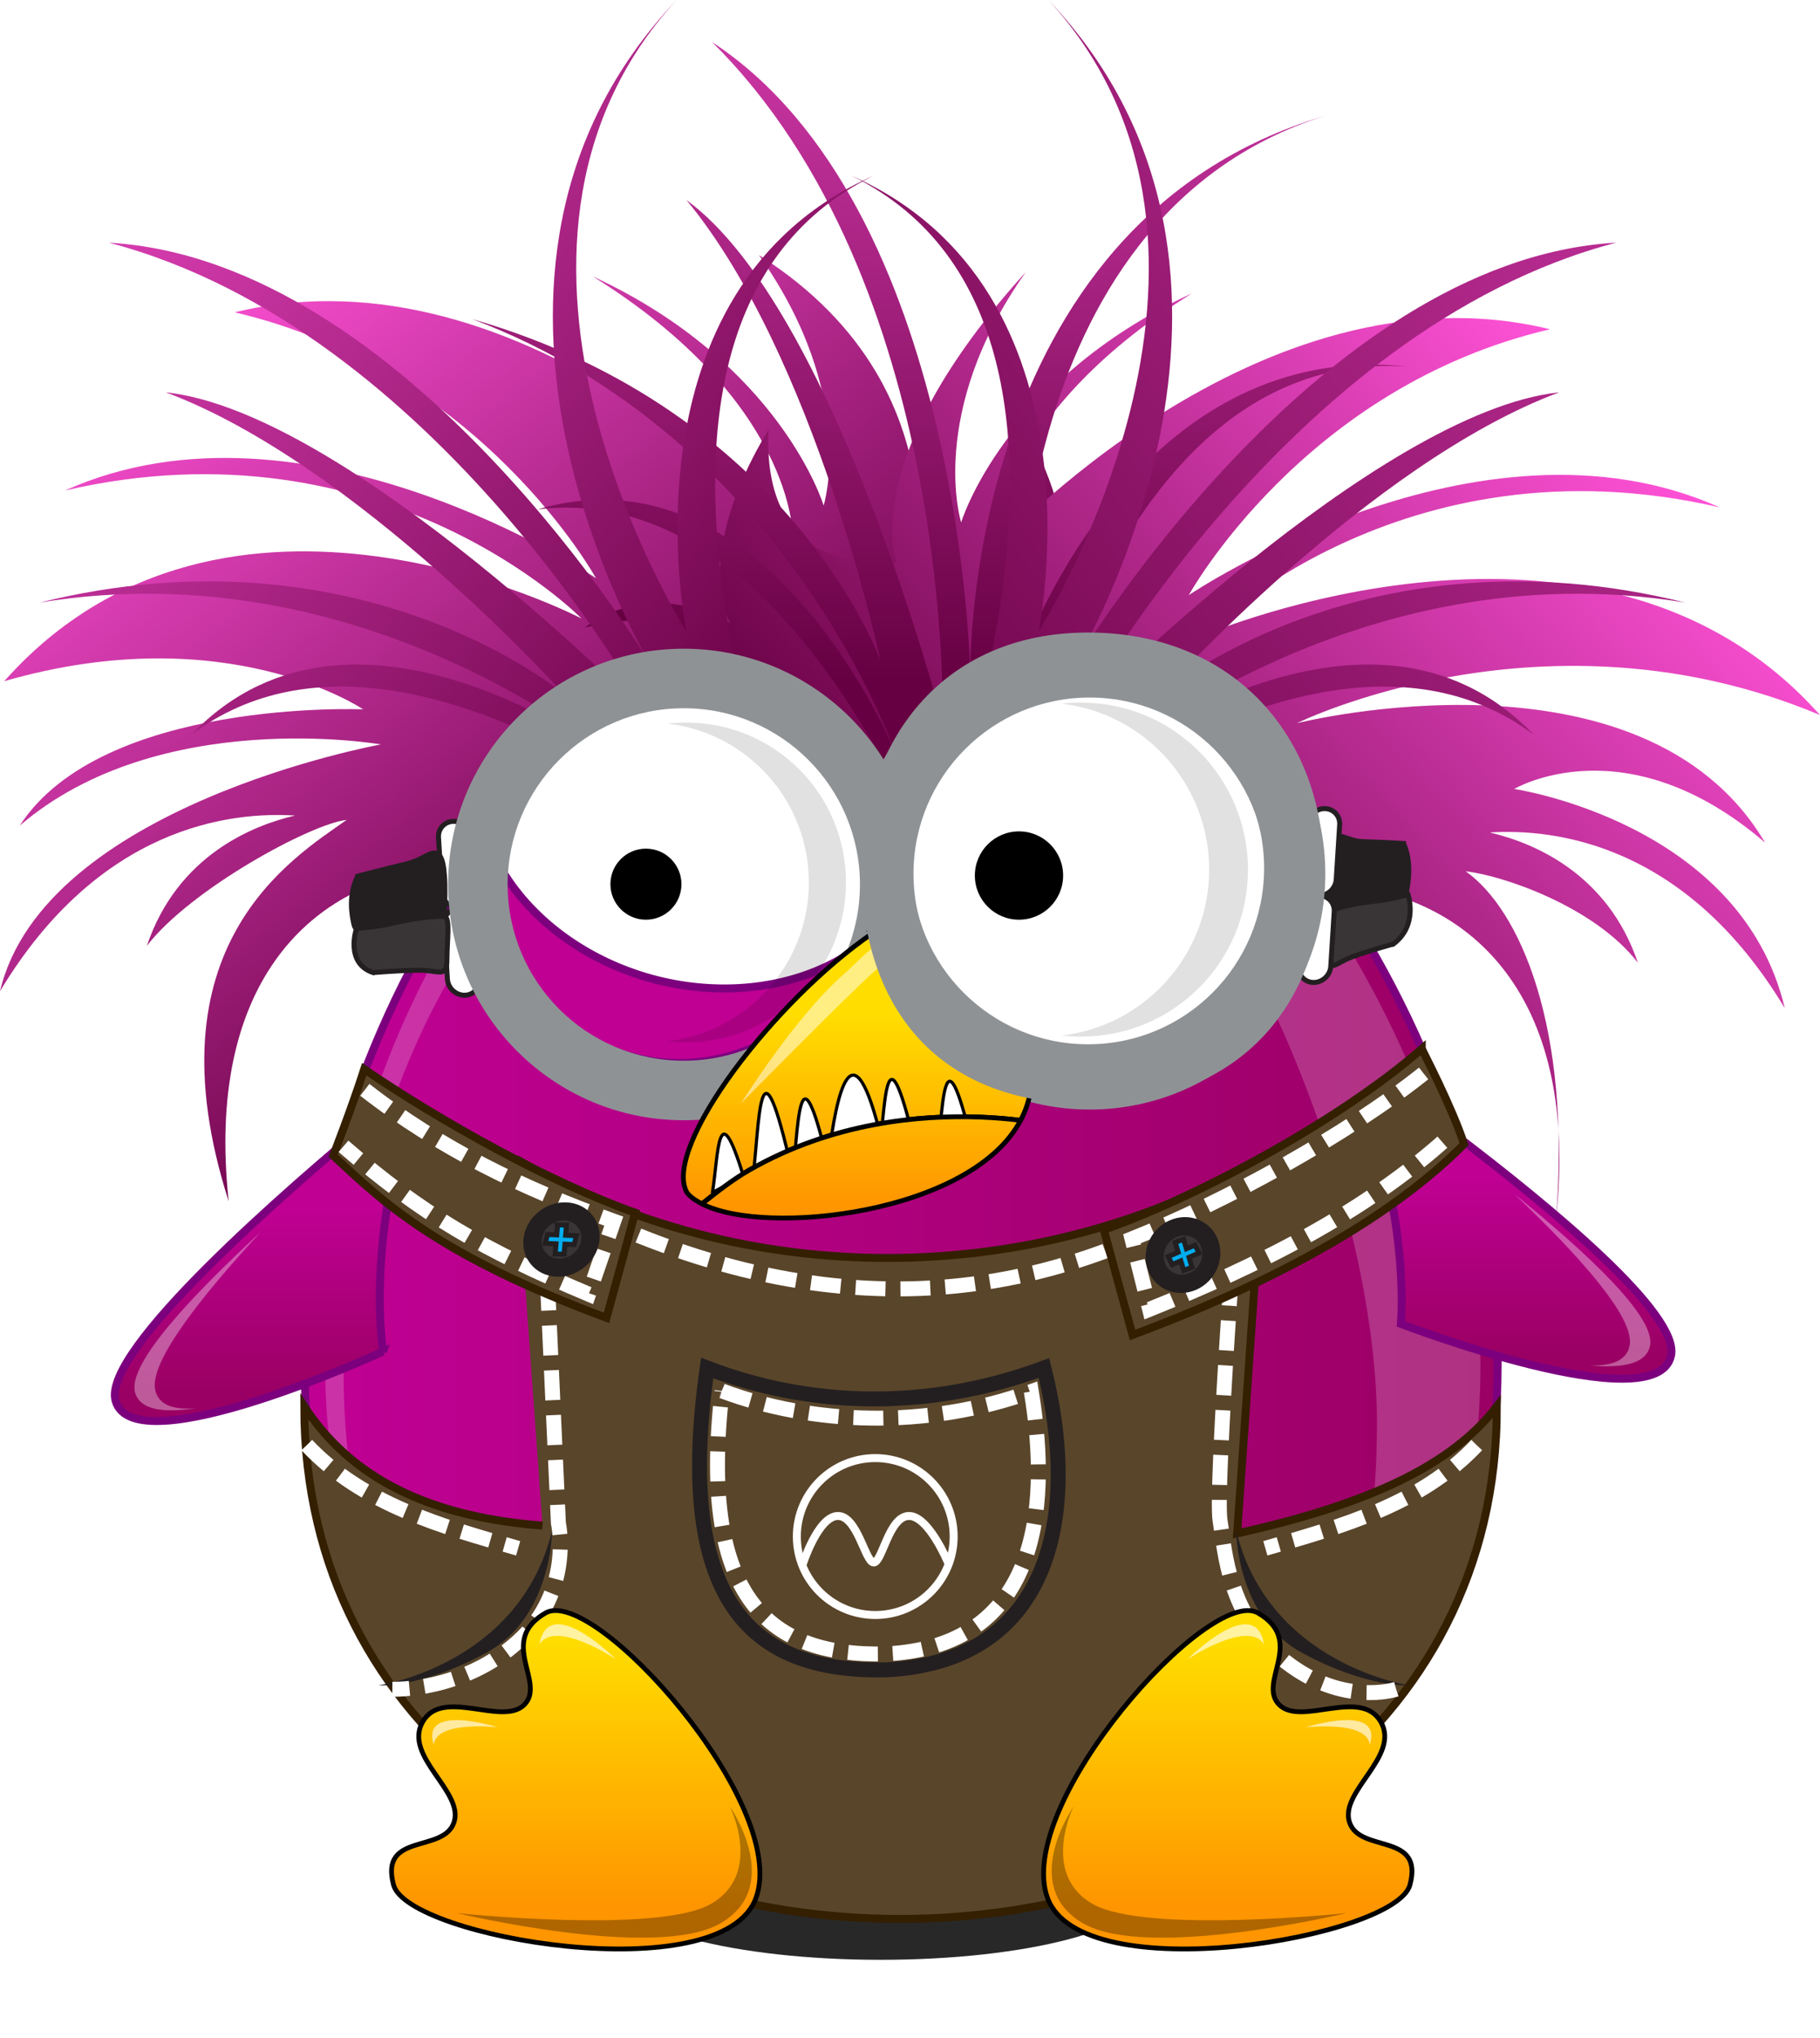
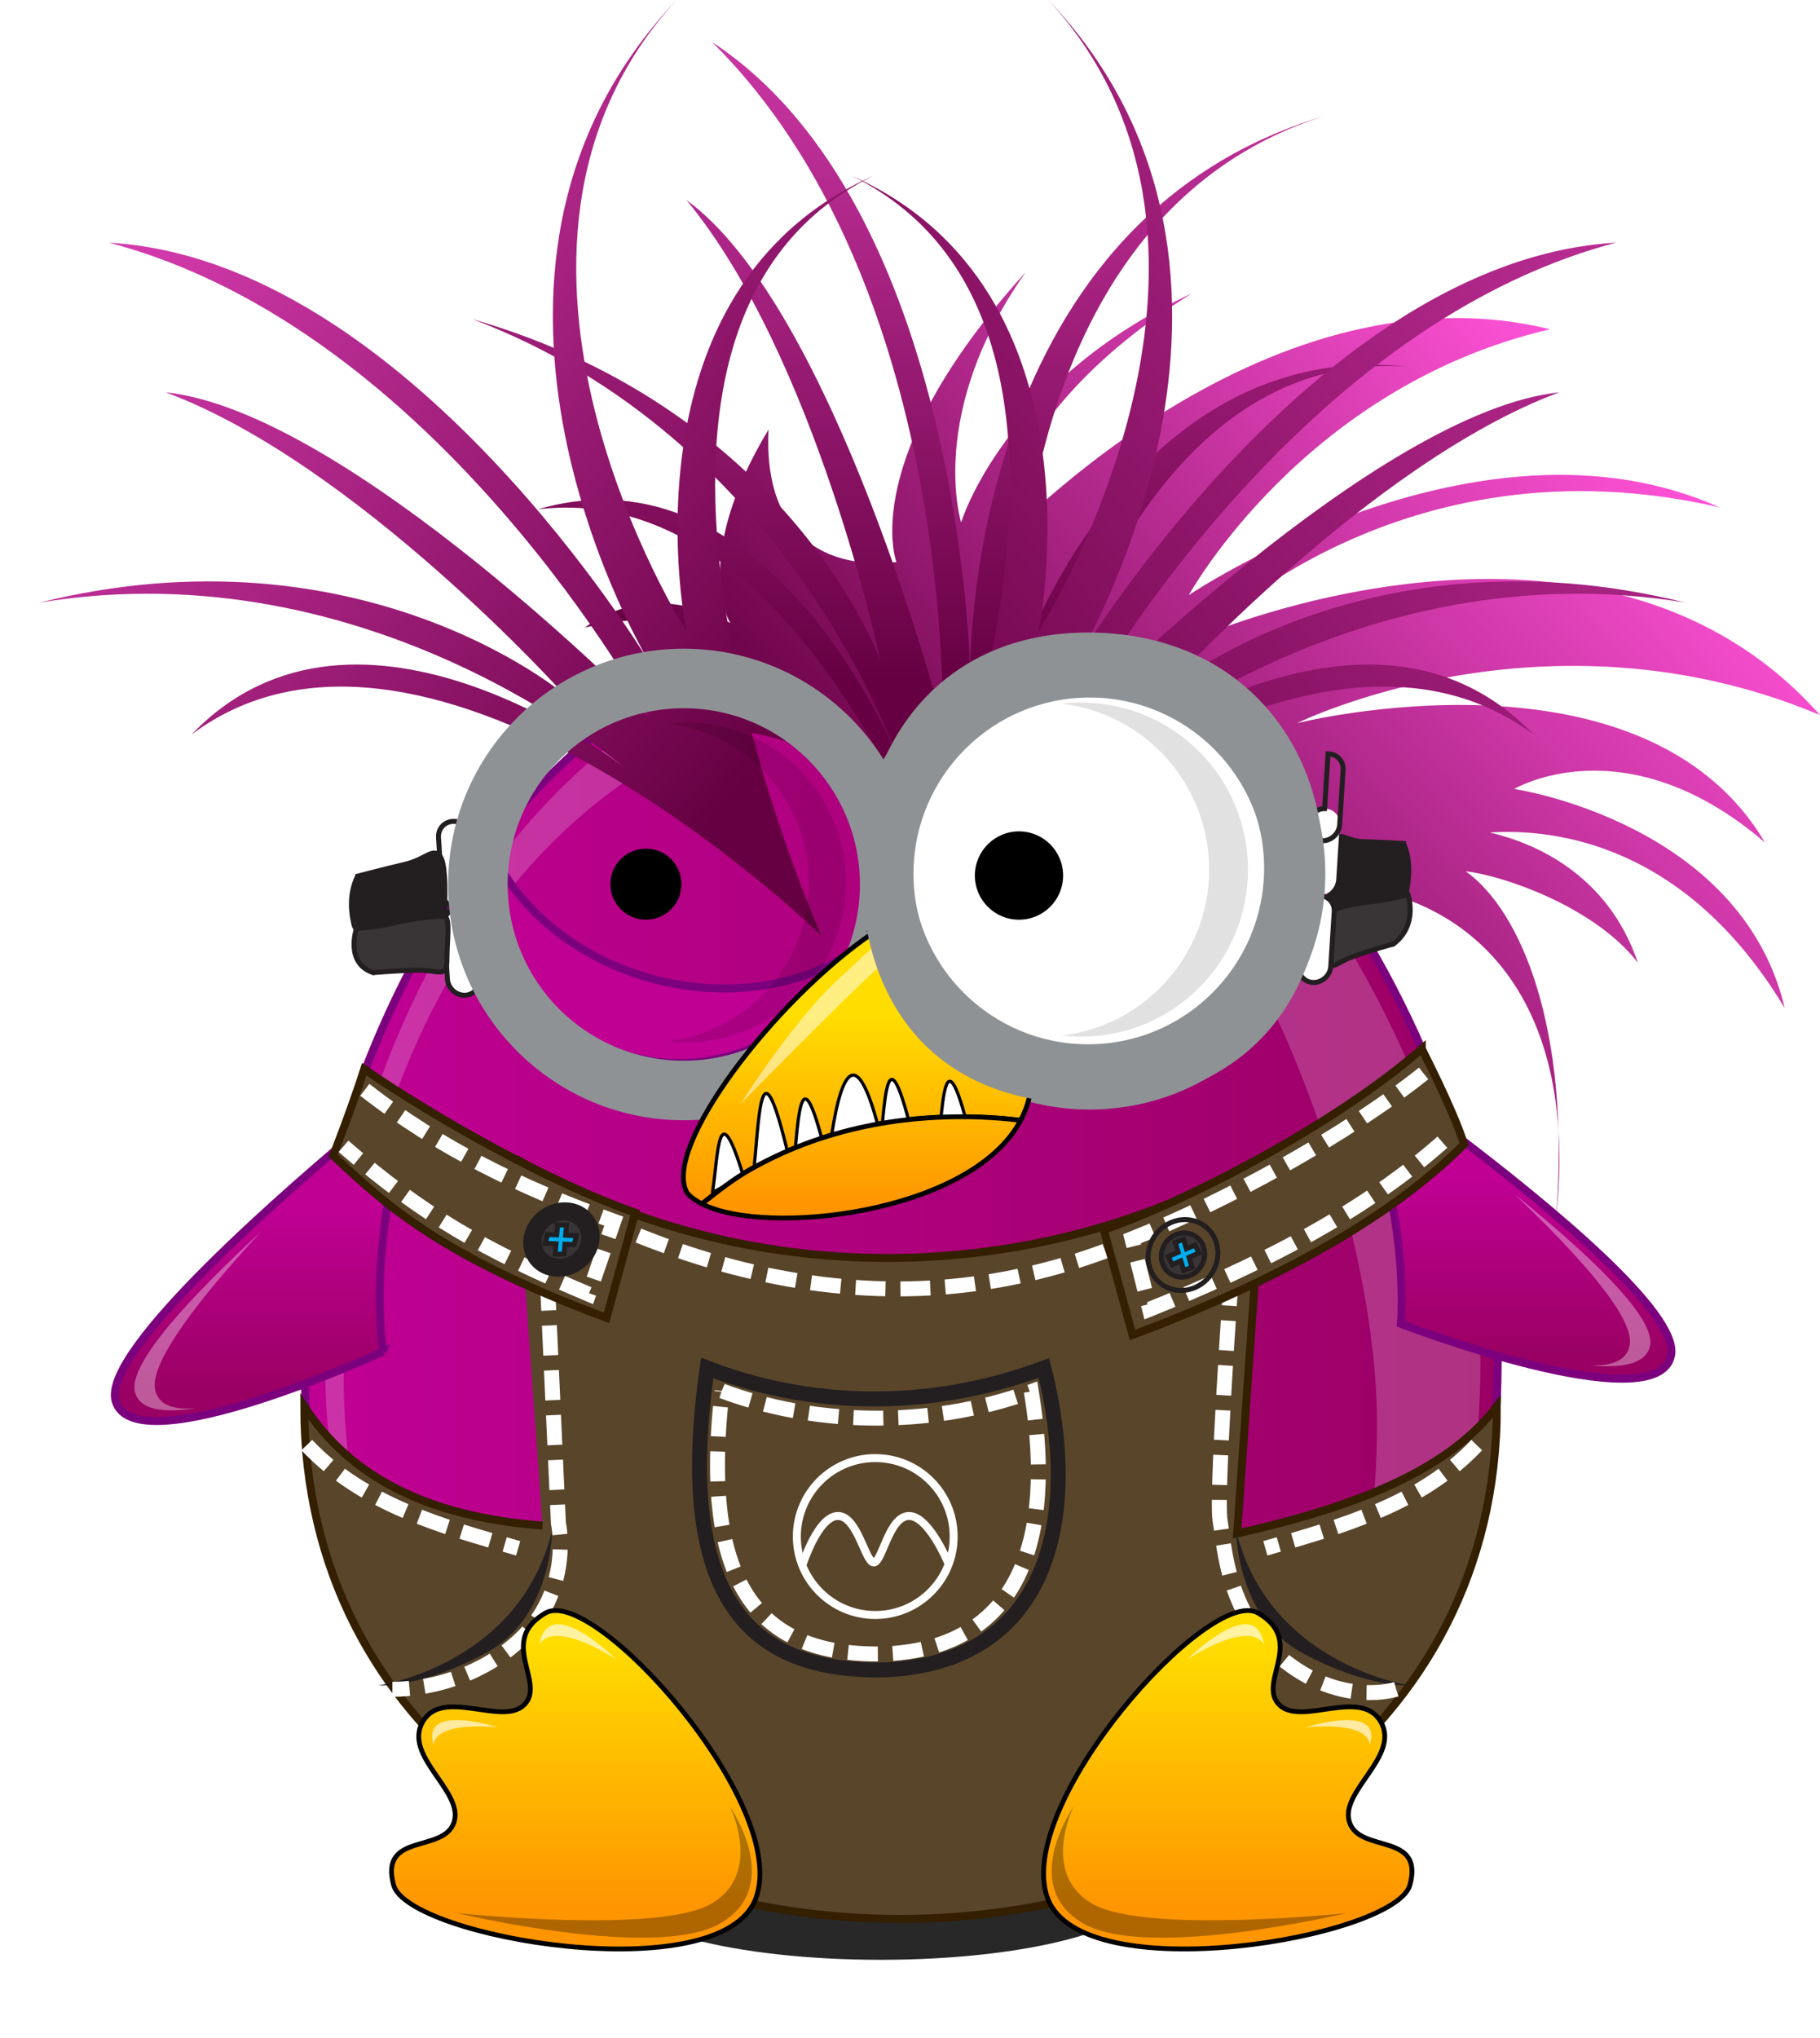
<svg xmlns="http://www.w3.org/2000/svg" xmlns:ns1="http://www.inkscape.org/namespaces/inkscape" xmlns:ns2="http://sodipodi.sourceforge.net/DTD/sodipodi-0.dtd" xmlns:xlink="http://www.w3.org/1999/xlink" width="228.275" height="255.45" id="svg13581" version="1.1" ns1:version="0.91 r13725" ns2:docname="lennyion3.svg" ns1:export-filename="/home/wolf/Documents/lubuntu/marketing/lenny/lennyclaus.png" ns1:export-xdpi="90" ns1:export-ydpi="90">
  <defs id="defs13583">
    <linearGradient id="linearGradient8812" ns1:collect="always">
      <stop id="stop8814" offset="0" style="stop-color:#ff52d7;stop-opacity:1" />
      <stop id="stop8816" offset="1" style="stop-color:#660042;stop-opacity:1" />
    </linearGradient>
    <linearGradient ns1:collect="always" id="linearGradient8676">
      <stop style="stop-color:#bf0093;stop-opacity:1" offset="0" id="stop8678" />
      <stop style="stop-color:#9a0063;stop-opacity:1" offset="1" id="stop8680" />
    </linearGradient>
    <filter ns1:collect="always" id="filter4369" x="-0.236" width="1.473" y="-0.577" height="2.155" style="color-interpolation-filters:sRGB">
      <feGaussianBlur ns1:collect="always" stdDeviation="6.319" id="feGaussianBlur4371" />
    </filter>
    <linearGradient ns1:collect="always" id="linearGradient3838-0">
      <stop style="stop-color:#ffdd00;stop-opacity:1" offset="0" id="stop3840-3" />
      <stop style="stop-color:#ff9500;stop-opacity:1" offset="1" id="stop3842-0" />
    </linearGradient>
    <filter ns1:collect="always" id="filter4285" style="color-interpolation-filters:sRGB">
      <feGaussianBlur ns1:collect="always" stdDeviation="0.668" id="feGaussianBlur4287" />
    </filter>
    <linearGradient ns1:collect="always" id="linearGradient3838-0-6">
      <stop style="stop-color:#ffdd00;stop-opacity:1" offset="0" id="stop3840-3-6" />
      <stop style="stop-color:#ff9500;stop-opacity:1" offset="1" id="stop3842-0-4" />
    </linearGradient>
    <linearGradient ns1:collect="always" xlink:href="#linearGradient3838-0-6" id="linearGradient8332" gradientUnits="userSpaceOnUse" gradientTransform="matrix(-1.35,0,0,1.352,518.713,182.611)" x1="283.337" y1="500.975" x2="283.337" y2="518.599" />
    <linearGradient ns1:collect="always" xlink:href="#linearGradient3838-0" id="linearGradient8334" gradientUnits="userSpaceOnUse" x1="362.266" y1="580.621" x2="362.266" y2="613.956" />
    <linearGradient ns1:collect="always" xlink:href="#linearGradient3838-0" id="linearGradient8336" gradientUnits="userSpaceOnUse" gradientTransform="matrix(-1,0,0,1,561.946,0)" x1="362.266" y1="580.621" x2="362.266" y2="613.956" />
    <linearGradient ns1:collect="always" xlink:href="#linearGradient8676" id="linearGradient8682" gradientUnits="userSpaceOnUse" gradientTransform="matrix(271.37,0,0,271.37,-381.943,743.791)" spreadMethod="pad" x1="1.665" y1="0.556" x2="2.2" y2="0.556" />
    <linearGradient ns1:collect="always" xlink:href="#linearGradient3838-0-6" id="linearGradient8705" gradientUnits="userSpaceOnUse" gradientTransform="matrix(-1.35,0,0,1.352,518.713,182.611)" x1="283.337" y1="500.975" x2="283.337" y2="518.599" />
    <linearGradient ns1:collect="always" xlink:href="#linearGradient8676" id="linearGradient8769" gradientUnits="userSpaceOnUse" gradientTransform="matrix(271.37,0,0,271.37,-381.943,743.791)" spreadMethod="pad" x1="2.207" y1="0.504" x2="2.207" y2="0.585" />
    <linearGradient ns1:collect="always" xlink:href="#linearGradient8676" id="linearGradient8771" gradientUnits="userSpaceOnUse" gradientTransform="matrix(271.37,0,0,271.37,-381.943,743.791)" spreadMethod="pad" x1="1.626" y1="0.518" x2="1.626" y2="0.602" />
    <linearGradient ns1:collect="always" xlink:href="#linearGradient8812" id="linearGradient8804" gradientUnits="userSpaceOnUse" gradientTransform="matrix(271.37,0,0,271.37,-381.943,743.791)" spreadMethod="pad" x1="1.54" y1="-0.404" x2="1.785" y2="-0.096" />
    <linearGradient ns1:collect="always" xlink:href="#linearGradient8812" id="linearGradient8841" gradientUnits="userSpaceOnUse" gradientTransform="matrix(271.37,0,0,271.37,-381.943,743.791)" spreadMethod="pad" x1="2.241" y1="-0.349" x2="1.941" y2="-0.077" />
    <linearGradient ns1:collect="always" xlink:href="#linearGradient8812" id="linearGradient8861" gradientUnits="userSpaceOnUse" gradientTransform="matrix(271.37,0,0,271.37,-381.943,743.791)" spreadMethod="pad" x1="1.412" y1="-0.512" x2="1.817" y2="-0.176" />
    <linearGradient ns1:collect="always" xlink:href="#linearGradient8812" id="linearGradient8863" gradientUnits="userSpaceOnUse" gradientTransform="matrix(271.37,0,0,271.37,-381.943,743.791)" spreadMethod="pad" x1="2.553" y1="-0.639" x2="1.893" y2="-0.128" />
    <linearGradient ns1:collect="always" xlink:href="#linearGradient8812" id="linearGradient8876" gradientUnits="userSpaceOnUse" gradientTransform="matrix(271.37,0,0,271.37,-381.943,743.791)" spreadMethod="pad" x1="1.868" y1="-0.681" x2="1.868" y2="-0.233" />
    <linearGradient ns1:collect="always" xlink:href="#linearGradient8676" id="linearGradient8922" gradientUnits="userSpaceOnUse" gradientTransform="matrix(262.123,70.236,-70.236,262.123,-106.071,1451.013)" spreadMethod="pad" x1="1.665" y1="0.556" x2="2.2" y2="0.556" />
  </defs>
  <ns2:namedview id="base" pagecolor="#ffffff" bordercolor="#666666" borderopacity="1.0" ns1:pageopacity="0.0" ns1:pageshadow="2" ns1:zoom="0.81740621" ns1:cx="196.35122" ns1:cy="206.41089" ns1:document-units="px" ns1:current-layer="layer1" showgrid="false" fit-margin-top="0" fit-margin-left="0" fit-margin-right="0" fit-margin-bottom="0" ns1:showpageshadow="false" ns1:window-width="1366" ns1:window-height="711" ns1:window-x="0" ns1:window-y="0" ns1:window-maximized="1" />
  <g ns1:label="Layer 1" ns1:groupmode="layer" id="layer1" transform="translate(-419.033,-732.651)">
    <g id="g8924" transform="translate(392.706,0)">
      <ellipse transform="matrix(1.036,0,0,0.664,-151.793,567.314)" id="ellipse8168" style="color:#000000;display:inline;overflow:visible;visibility:visible;fill:#282828;fill-opacity:1;fill-rule:nonzero;stroke:none;stroke-width:1;marker:none;filter:url(#filter4369);enable-background:accumulate" cx="278.55" cy="605.875" rx="32.072" ry="13.132" />
      <path ns2:nodetypes="sssss" ns1:connector-curvature="0" id="path8170" d="m 214.17,903.575 c 0,46.587 -33.499,69.286 -74.821,69.286 -41.323,0 -74.821,-23.056 -74.821,-69.286 0,-32.658 24.927,-92.857 74.821,-92.857 47.037,0 74.821,61.27 74.821,92.857 z" style="color:#000000;clip-rule:nonzero;display:inline;overflow:visible;visibility:visible;opacity:1;isolation:auto;mix-blend-mode:normal;color-interpolation:sRGB;color-interpolation-filters:linearRGB;solid-color:#000000;solid-opacity:1;fill:url(#linearGradient8682);fill-opacity:1;fill-rule:nonzero;stroke:#7c007e;stroke-width:1;stroke-linecap:butt;stroke-linejoin:miter;stroke-miterlimit:4;stroke-dasharray:none;stroke-dashoffset:0;stroke-opacity:1;marker:none;color-rendering:auto;image-rendering:auto;shape-rendering:auto;text-rendering:auto;enable-background:accumulate" />
      <path ns2:nodetypes="cczczc" ns1:connector-curvature="0" id="path8172" d="m 108.974,821.842 1.263,5.556 c 0,0 -26.584,11.581 -37.376,52.275 -10.792,40.694 7.324,65.66 7.324,65.66 0,0 -21.211,-23.073 -9.596,-66.418 11.614,-43.344 38.386,-57.074 38.386,-57.074 z" style="color:#000000;display:inline;overflow:visible;visibility:visible;fill:#ffffff;fill-opacity:0.196;fill-rule:nonzero;stroke:none;stroke-width:1;marker:none;enable-background:accumulate" />
      <path ns1:connector-curvature="0" id="path8174" d="m 144.862,812.463 c 34.414,16.272 54.17,69.07 54.17,98.596 0,19.393 -4.731,35.066 -12.824,47.101 15.818,-11.289 25.806,-29.347 25.806,-54.404 0,-29.376 -24.758,-84.669 -67.152,-91.292 z" style="color:#000000;display:inline;overflow:visible;visibility:visible;fill:#ffffff;fill-opacity:0.196;stroke:none;stroke-width:1;marker:none;enable-background:accumulate" />
      <g transform="translate(6.381,137.704)" id="g8878">
-         <path style="color:#000000;clip-rule:nonzero;display:inline;overflow:visible;visibility:visible;opacity:1;isolation:auto;mix-blend-mode:normal;color-interpolation:sRGB;color-interpolation-filters:linearRGB;solid-color:#000000;solid-opacity:1;fill:url(#linearGradient8804);fill-opacity:1;fill-rule:nonzero;stroke:none;stroke-width:1;stroke-linecap:butt;stroke-linejoin:miter;stroke-miterlimit:4;stroke-dasharray:none;stroke-dashoffset:0;stroke-opacity:1;marker:none;color-rendering:auto;image-rendering:auto;shape-rendering:auto;text-rendering:auto;enable-background:accumulate" d="m 49.391,634.101 c 36.643,-8.957 69.966,27.874 69.966,27.874 0,0 0.099,-16.72 -25.052,-32.373 23.591,10.904 28.946,28.718 28.946,28.718 0,0 4.362,-13.772 -8.109,-31.387 27.672,17.561 18.679,45.515 18.679,45.515 0,0 14.523,-6.218 13.589,-25.776 9.826,16.314 4.794,24.267 4.794,24.267 0,0 9.315,-5.949 18.236,0.56 -13.24,-3.342 -16.216,3.792 -16.216,3.792 0,0 9.841,-1.761 11.473,3.256 -11.15,-3.041 -14.216,5.819 -14.216,5.819 0,0 -35.883,4.097 -38.979,40.517 -11.932,-29.058 -69.719,-33.557 -63.873,20.661 -10.262,-32.025 8.009,-43.016 14.794,-47.814 -4.41,0.464 -19.548,8.649 -25.056,15.789 3.843,-11.361 13.325,-15.107 18.583,-16.333 -8.097,-0.518 -24.578,1.358 -37.003,22.023 5.527,-23.299 47.774,-30.94 47.774,-30.94 0,0 -27.793,-4.844 -45.298,10.181 10.359,-15.981 43.071,-14.578 43.071,-14.578 0,0 -17.037,-11.602 -45.017,-3.53 27.792,-31.275 72.408,-7.855 72.408,-7.855 0,0 -24.788,-25.332 -64.788,-16.049 30.243,-13.558 66.598,10.992 66.598,10.992 0,0 -14.375,-26.112 -45.303,-33.327 z" id="path8292" ns1:connector-curvature="0" ns2:nodetypes="cccccccccccccccccccccccccc" />
        <path ns2:nodetypes="cccccccccccccccccccccccccc" ns1:connector-curvature="0" id="path8416" d="m 214.358,636.222 c -36.643,-8.957 -69.966,27.874 -69.966,27.874 0,0 -0.099,-16.72 25.052,-32.373 -23.591,10.904 -28.946,28.718 -28.946,28.718 0,0 -4.362,-13.772 8.109,-31.387 -21.249,23.372 -16.232,36.34 -16.232,36.34 0,0 -16.97,2.958 -16.036,-16.6 -9.826,16.314 -4.794,24.267 -4.794,24.267 0,0 -9.315,-5.949 -18.236,0.56 13.24,-3.342 16.216,3.792 16.216,3.792 0,0 -9.841,-1.761 -11.473,3.256 11.15,-3.041 14.216,5.819 14.216,5.819 0,0 35.883,4.097 38.979,40.517 11.932,-29.058 69.719,-33.557 63.872,20.661 1.909,-23.998 -4.548,-38.69 -11.334,-43.489 4.41,0.464 16.088,4.324 21.596,11.464 -3.843,-11.361 -13.325,-15.107 -18.583,-16.333 8.097,-0.518 24.578,1.358 37.003,22.023 -5.527,-23.299 -33.933,-27.48 -33.933,-27.48 0,0 13.952,-8.305 31.457,6.721 -15.309,-25.881 -58.695,-14.969 -58.695,-14.969 0,0 31.247,-15.453 65.591,-1.018 -27.792,-31.275 -77.358,-9.977 -77.358,-9.977 0,0 24.788,-25.332 64.788,-16.049 -30.243,-13.558 -66.598,10.992 -66.598,10.992 0,0 14.375,-26.112 45.303,-33.327 z" style="color:#000000;clip-rule:nonzero;display:inline;overflow:visible;visibility:visible;opacity:1;isolation:auto;mix-blend-mode:normal;color-interpolation:sRGB;color-interpolation-filters:linearRGB;solid-color:#000000;solid-opacity:1;fill:url(#linearGradient8841);fill-opacity:1;fill-rule:nonzero;stroke:none;stroke-width:1;stroke-linecap:butt;stroke-linejoin:miter;stroke-miterlimit:4;stroke-dasharray:none;stroke-dashoffset:0;stroke-opacity:1;marker:none;color-rendering:auto;image-rendering:auto;shape-rendering:auto;text-rendering:auto;enable-background:accumulate" />
        <path ns2:nodetypes="ccccccccccccc" ns1:connector-curvature="0" id="path8489" d="m 196.504,640.897 c -45.007,-3.046 -53.288,79.239 -53.288,79.239 0,0 -18.585,-65.74 -55.809,-61.341 29.102,-8.46 44.884,30.622 44.884,30.622 0,0 -13.527,-39.581 -53.119,-54.47 39.931,11.506 51.196,42.783 51.196,42.783 0,0 -8.083,-38.079 -24.326,-57.706 18.612,13.536 32.129,65.486 32.129,65.486 0,0 1.533,-55.179 -28.923,-85.297 31.471,20.642 32.4,79.449 32.4,79.449 0,0 -1.207,-56.658 44.477,-70.194 -40.946,12.859 -38.508,69.165 -38.508,69.165 0,0 13.693,-41.46 48.886,-37.737 z" style="color:#000000;clip-rule:nonzero;display:inline;overflow:visible;visibility:visible;opacity:1;isolation:auto;mix-blend-mode:normal;color-interpolation:sRGB;color-interpolation-filters:linearRGB;solid-color:#000000;solid-opacity:1;fill:url(#linearGradient8876);fill-opacity:1;fill-rule:nonzero;stroke:none;stroke-width:1;stroke-linecap:butt;stroke-linejoin:miter;stroke-miterlimit:4;stroke-dasharray:none;stroke-dashoffset:0;stroke-opacity:1;marker:none;color-rendering:auto;image-rendering:auto;shape-rendering:auto;text-rendering:auto;enable-background:accumulate" />
        <path style="color:#000000;clip-rule:nonzero;display:inline;overflow:visible;visibility:visible;opacity:1;isolation:auto;mix-blend-mode:normal;color-interpolation:sRGB;color-interpolation-filters:linearRGB;solid-color:#000000;solid-opacity:1;fill:url(#linearGradient8861);fill-opacity:1;fill-rule:nonzero;stroke:none;stroke-width:1;stroke-linecap:butt;stroke-linejoin:miter;stroke-miterlimit:4;stroke-dasharray:none;stroke-dashoffset:0;stroke-opacity:1;marker:none;color-rendering:auto;image-rendering:auto;shape-rendering:auto;text-rendering:auto;enable-background:accumulate" d="m 129.508,616.975 c -40.5,19.866 -6.529,95.266 -6.529,95.266 0,0 -48.965,-47.64 -79.002,-25.218 20.973,-21.878 54.182,4.078 54.182,4.078 0,0 -31.505,-27.514 -73.238,-20.613 40.334,-10.001 65.729,11.453 65.729,11.453 0,0 -26.039,-28.936 -49.92,-37.812 22.886,2.417 60.568,40.648 60.568,40.648 0,0 -26.262,-48.553 -67.696,-59.408 37.576,2.141 67.784,52.605 67.784,52.605 0,0 -29.374,-48.464 3.421,-83.028 -29.031,31.609 1.234,79.153 1.234,79.153 0,0 -8.871,-42.752 23.468,-57.125 z" id="path8493" ns1:connector-curvature="0" ns2:nodetypes="ccccccccccccc" />
        <path ns2:nodetypes="ccccccccccccc" ns1:connector-curvature="0" id="path8497" d="m 126.744,616.975 c 40.5,19.866 6.529,95.266 6.529,95.266 0,0 48.965,-47.64 79.002,-25.218 -20.973,-21.878 -54.182,4.078 -54.182,4.078 0,0 31.505,-27.514 73.238,-20.613 -40.334,-10.001 -65.729,11.453 -65.729,11.453 0,0 26.039,-28.936 49.92,-37.812 -22.886,2.417 -60.568,40.648 -60.568,40.648 0,0 26.262,-48.553 67.696,-59.408 -37.576,2.141 -67.784,52.605 -67.784,52.605 0,0 29.374,-48.464 -3.421,-83.028 29.031,31.609 -1.234,79.153 -1.234,79.153 0,0 8.871,-42.752 -23.468,-57.125 z" style="color:#000000;clip-rule:nonzero;display:inline;overflow:visible;visibility:visible;opacity:1;isolation:auto;mix-blend-mode:normal;color-interpolation:sRGB;color-interpolation-filters:linearRGB;solid-color:#000000;solid-opacity:1;fill:url(#linearGradient8863);fill-opacity:1;fill-rule:nonzero;stroke:none;stroke-width:1;stroke-linecap:butt;stroke-linejoin:miter;stroke-miterlimit:4;stroke-dasharray:none;stroke-dashoffset:0;stroke-opacity:1;marker:none;color-rendering:auto;image-rendering:auto;shape-rendering:auto;text-rendering:auto;enable-background:accumulate" />
      </g>
-       <circle r="26.25" cy="842.125" cx="113.639" id="circle8178" style="color:#000000;display:inline;overflow:visible;visibility:visible;fill:#ffffff;fill-opacity:1;fill-rule:nonzero;stroke:#000000;stroke-width:0.6;stroke-linecap:butt;stroke-linejoin:miter;stroke-miterlimit:4;stroke-dasharray:none;stroke-dashoffset:0;stroke-opacity:1;marker:none;enable-background:accumulate" />
      <circle r="4.454" cy="843.492" cx="107.343" style="color:#000000;display:inline;overflow:visible;visibility:visible;fill:#000000;fill-opacity:1;stroke:none;stroke-width:4.903;marker:none;enable-background:accumulate" id="circle8180" />
      <circle r="26.25" cy="842.125" cx="164.706" style="color:#000000;display:inline;overflow:visible;visibility:visible;fill:#ffffff;fill-opacity:1;fill-rule:nonzero;stroke:#000000;stroke-width:0.6;stroke-linecap:butt;stroke-linejoin:miter;stroke-miterlimit:4;stroke-dasharray:none;stroke-dashoffset:0;stroke-opacity:1;marker:none;enable-background:accumulate" id="circle8186" />
      <circle r="5.536" cy="842.41" cx="154.135" id="circle8188" style="color:#000000;display:inline;overflow:visible;visibility:visible;fill:#000000;fill-opacity:1;stroke:none;stroke-width:4.903;marker:none;enable-background:accumulate" />
      <path ns2:nodetypes="cccsc" ns1:connector-curvature="0" id="path8192" d="m 202.039,898.614 c 0,0 0.656,-6.844 -1.423,-16.808 l 7.972,-7.084 c 12.34,9.351 28.424,22.678 27.327,27.864 -1.765,8.346 -33.876,-3.972 -33.876,-3.972 z" style="color:#000000;clip-rule:nonzero;display:inline;overflow:visible;visibility:visible;opacity:1;isolation:auto;mix-blend-mode:normal;color-interpolation:sRGB;color-interpolation-filters:linearRGB;solid-color:#000000;solid-opacity:1;fill:url(#linearGradient8769);fill-opacity:1;fill-rule:nonzero;stroke:#7c007e;stroke-width:1;stroke-linecap:butt;stroke-linejoin:miter;stroke-miterlimit:4;stroke-dasharray:none;stroke-dashoffset:0;stroke-opacity:1;marker:none;color-rendering:auto;image-rendering:auto;shape-rendering:auto;text-rendering:auto;enable-background:accumulate" />
      <path style="color:#000000;clip-rule:nonzero;display:inline;overflow:visible;visibility:visible;opacity:1;isolation:auto;mix-blend-mode:normal;color-interpolation:sRGB;color-interpolation-filters:linearRGB;solid-color:#000000;solid-opacity:1;fill:url(#linearGradient8771);fill-opacity:1;fill-rule:nonzero;stroke:#7c007e;stroke-width:1;stroke-linecap:butt;stroke-linejoin:miter;stroke-miterlimit:4;stroke-dasharray:none;stroke-dashoffset:0;stroke-opacity:1;marker:none;color-rendering:auto;image-rendering:auto;shape-rendering:auto;text-rendering:auto;enable-background:accumulate" d="m 74.369,902.089 c 0,0 -1.196,-7.373 0.521,-18.163 l -1.302,-11.437 c -11.111,9.196 -34.527,29.486 -32.764,35.768 2.304,8.214 33.545,-6.169 33.545,-6.169 z" id="path8194" ns1:connector-curvature="0" ns2:nodetypes="cccsc" />
      <path ns2:nodetypes="cczcccc" d="m 94.366,923.898 c -14.222,-1.075 -23.995,-5.951 -29.874,-14.93 0,41.137 36.689,64.242 74.708,64.242 38.018,0 74.928,-23.2 74.866,-64.242 -5.682,7.405 -16.184,12.282 -32.569,15.913 l 3.3,-47.142 c -28.571,16.682 -65.16,16.879 -93.731,0.197" style="fill:#59452a;fill-opacity:1;fill-rule:evenodd;stroke:#341f00;stroke-opacity:1" id="path8198" ns1:connector-curvature="0" />
      <path d="m 115.025,904.148 c 12.595,4.832 27.389,5.498 42.238,0 4.552,17.885 1.25,36.735 -19.656,37.828 -17.383,0.474 -26.67,-8.94 -22.582,-37.828" style="color:#000000;clip-rule:nonzero;display:inline;overflow:visible;visibility:visible;opacity:1;isolation:auto;mix-blend-mode:normal;color-interpolation:sRGB;color-interpolation-filters:linearRGB;solid-color:#000000;solid-opacity:1;fill:#59452a;fill-opacity:1;fill-rule:evenodd;stroke:#341f00;stroke-width:1;stroke-linecap:butt;stroke-linejoin:miter;stroke-miterlimit:4;stroke-dasharray:none;stroke-dashoffset:0;stroke-opacity:1;color-rendering:auto;image-rendering:auto;shape-rendering:auto;text-rendering:auto;enable-background:accumulate" id="path8202" ns1:connector-curvature="0" />
      <path d="m 115.025,904.148 c 12.595,4.832 27.389,5.498 42.238,0 4.552,17.885 1.25,36.735 -19.656,37.828 -17.383,0.474 -26.67,-8.94 -22.582,-37.828 z" style="fill:none;stroke:#231f20;stroke-width:1.875;stroke-linecap:butt;stroke-linejoin:miter;stroke-miterlimit:2.613;stroke-dasharray:none;stroke-opacity:1" id="path8204" ns1:connector-curvature="0" />
      <path d="m 116.895,907.027 c 11.268,4.2 25.501,4.846 38.784,0.067 2.543,15.416 0.52,31.941 -18.182,32.89 -15.551,0.412 -23.459,-7.907 -20.601,-32.957 z" style="fill:none;stroke:#ffffff;stroke-width:1.875;stroke-linecap:butt;stroke-linejoin:miter;stroke-miterlimit:2.613;stroke-dasharray:3.75, 1.875;stroke-dashoffset:0;stroke-opacity:1" id="path8206" ns1:connector-curvature="0" />
      <path d="m 95.576,924.539 c 0,0 0,10.81 -8.204,15.277 -8.205,4.47 -13.569,4.117 -13.569,4.117 0,0 17.67,-2.529 21.773,-19.395" style="fill:#231f20;fill-opacity:1;fill-rule:evenodd;stroke:none" id="path8212" ns1:connector-curvature="0" />
      <path d="m 181.375,924.539 c 0,0 0,10.81 8.203,15.277 8.205,4.47 13.569,4.117 13.569,4.117 0,0 -17.67,-2.529 -21.772,-19.395" style="fill:#231f20;fill-opacity:1;fill-rule:evenodd;stroke:none" id="path8214" ns1:connector-curvature="0" />
      <path d="m 64.81,913.811 c 7.003,7.44 16.996,10.22 26.506,12.937 m 120.222,-12.937 c -7.002,7.44 -16.996,10.22 -26.505,12.937 m 16.408,17.67 c 0,0 -6.626,2.209 -13.885,-3.47 -7.257,-5.679 -7.573,-13.884 -8.203,-17.67 -0.632,-3.786 2.209,-42.06 2.209,-42.06 -26.233,16.439 -54.597,17.965 -87.091,0.771 l 1.893,41.604 c 0,0 1.893,8.519 -5.049,14.83 -6.942,6.311 -15.777,5.995 -15.777,5.995" style="fill:none;stroke:#ffffff;stroke-width:1.875;stroke-linecap:butt;stroke-linejoin:miter;stroke-miterlimit:2.613;stroke-dasharray:3.75, 1.875;stroke-dashoffset:0;stroke-opacity:1" id="path8216" ns1:connector-curvature="0" ns2:nodetypes="ccccccccccsc" />
      <path d="m 204.652,864.143 c -10.249,8.951 -27.848,18.431 -39.873,22.684 l 3.595,13.179 c 22.499,-8.388 34.764,-17.045 41.585,-23.922 -1.414,-4.419 -5.307,-11.94 -5.307,-11.94 z" style="color:#000000;clip-rule:nonzero;display:inline;overflow:visible;visibility:visible;opacity:1;isolation:auto;mix-blend-mode:normal;color-interpolation:sRGB;color-interpolation-filters:linearRGB;solid-color:#000000;solid-opacity:1;fill:#59452a;fill-opacity:1;fill-rule:evenodd;stroke:#341f00;stroke-width:1;stroke-linecap:butt;stroke-linejoin:miter;stroke-miterlimit:4;stroke-dasharray:none;stroke-dashoffset:0;stroke-opacity:1;color-rendering:auto;image-rendering:auto;shape-rendering:auto;text-rendering:auto;enable-background:accumulate" id="path8218" ns1:connector-curvature="0" ns2:nodetypes="ccccc" />
      <path d="m 72.009,866.693 c 9.552,6.502 23.318,14.214 33.984,17.987 l -3.594,13.179 C 81.47,890.057 74.664,883.635 68.116,877.52 c 0,0 2.228,-5.662 3.893,-10.827 z" style="color:#000000;clip-rule:nonzero;display:inline;overflow:visible;visibility:visible;opacity:1;isolation:auto;mix-blend-mode:normal;color-interpolation:sRGB;color-interpolation-filters:linearRGB;solid-color:#000000;solid-opacity:1;fill:#59452a;fill-opacity:1;fill-rule:evenodd;stroke:#341f00;stroke-width:1;stroke-linecap:butt;stroke-linejoin:miter;stroke-miterlimit:4;stroke-dasharray:none;stroke-dashoffset:0;stroke-opacity:1;color-rendering:auto;image-rendering:auto;shape-rendering:auto;text-rendering:auto;enable-background:accumulate" id="path8220" ns1:connector-curvature="0" ns2:nodetypes="ccccc" />
      <path d="m 72.088,869.272 c 9.399,7.339 19.84,12.385 31.219,16.465 l -3.155,9.151 C 86.914,889.336 79.22,884.874 69.411,876.353 m 135.472,-9.131 c -9.622,7.684 -24.945,16.123 -36.574,20.724 l 2.209,8.835 c 13.361,-5.366 27.113,-12.087 37.827,-21.939" style="fill:none;stroke:#ffffff;stroke-width:1.875;stroke-linecap:butt;stroke-linejoin:miter;stroke-miterlimit:2.613;stroke-dasharray:3.75, 1.875;stroke-dashoffset:0;stroke-opacity:1" id="path8222" ns1:connector-curvature="0" ns2:nodetypes="cccccccc" />
      <g transform="translate(-187.883,10)" id="g8224">
        <path ns1:connector-curvature="0" id="path8226" style="fill:#231f20;fill-opacity:1;fill-rule:evenodd;stroke:none" d="m 285.286,873.696 c 2.448,0.129 4.142,2.177 3.783,4.576 -0.359,2.398 -2.636,4.239 -5.084,4.111 -2.449,-0.128 -4.142,-2.177 -3.784,-4.575 0.359,-2.398 2.636,-4.239 5.085,-4.112" />
        <path ns1:connector-curvature="0" id="path8228" style="fill:none;stroke:#231f20;stroke-width:0.625;stroke-linecap:butt;stroke-linejoin:miter;stroke-miterlimit:2.613;stroke-dasharray:none;stroke-opacity:1" d="m 285.286,873.696 c 2.448,0.129 4.142,2.177 3.783,4.576 -0.359,2.398 -2.636,4.239 -5.084,4.111 -2.449,-0.128 -4.142,-2.177 -3.784,-4.575 0.359,-2.398 2.636,-4.239 5.085,-4.112 z" />
        <path ns1:connector-curvature="0" id="path8230" style="fill:#393536;fill-opacity:1;fill-rule:evenodd;stroke:none" d="m 285.041,875.332 c 1.527,0.08 2.583,1.357 2.359,2.852 -0.224,1.496 -1.643,2.644 -3.17,2.564 -1.528,-0.08 -2.584,-1.357 -2.359,-2.853 0.224,-1.495 1.644,-2.643 3.17,-2.563" />
        <path ns1:connector-curvature="0" id="path8232" style="fill:none;stroke:#231f20;stroke-width:0.625;stroke-linecap:butt;stroke-linejoin:miter;stroke-miterlimit:2.613;stroke-dasharray:none;stroke-opacity:1" d="m 285.041,875.332 c 1.527,0.08 2.583,1.357 2.359,2.852 -0.224,1.496 -1.643,2.644 -3.17,2.564 -1.528,-0.08 -2.584,-1.357 -2.359,-2.853 0.224,-1.495 1.644,-2.643 3.17,-2.563 z" />
        <path ns1:connector-curvature="0" id="path8234" style="fill:#00adef;fill-opacity:1;fill-rule:evenodd;stroke:none" d="m 284.139,876.211 1.121,0 -0.103,1.29 1.361,0.057 -0.291,1.115 -1.16,-0.049 -0.099,1.243 -1.121,0 0.103,-1.289 -1.361,-0.057 0.291,-1.114 1.16,0.048 0.1,-1.243 z" />
        <path ns1:connector-curvature="0" id="path8236" style="fill:none;stroke:#231f20;stroke-width:0.625;stroke-linecap:butt;stroke-linejoin:miter;stroke-miterlimit:2.613;stroke-dasharray:none;stroke-opacity:1" d="m 284.139,876.211 1.121,0 -0.103,1.29 1.361,0.057 -0.291,1.115 -1.16,-0.049 -0.099,1.243 -1.121,0 0.103,-1.289 -1.361,-0.057 0.291,-1.114 1.16,0.048 0.1,-1.243 z" />
      </g>
      <g transform="translate(-187.883,10)" id="g8238">
-         <path ns1:connector-curvature="0" id="path8240" style="fill:#231f20;fill-opacity:1;fill-rule:evenodd;stroke:none" d="m 361.042,875.927 c -2.26,0.998 -3.399,3.626 -2.544,5.867 0.854,2.241 3.38,3.247 5.64,2.248 2.26,-0.999 3.399,-3.626 2.545,-5.867 -0.855,-2.241 -3.381,-3.248 -5.641,-2.249" />
        <path ns1:connector-curvature="0" id="path8242" style="fill:none;stroke:#231f20;stroke-width:0.625;stroke-linecap:butt;stroke-linejoin:miter;stroke-miterlimit:2.613;stroke-dasharray:none;stroke-opacity:1" d="m 361.042,875.927 c -2.26,0.998 -3.399,3.626 -2.544,5.867 0.854,2.241 3.38,3.247 5.64,2.248 2.26,-0.999 3.399,-3.626 2.545,-5.867 -0.855,-2.241 -3.381,-3.248 -5.641,-2.249 z" />
        <path ns1:connector-curvature="0" id="path8244" style="fill:#393536;fill-opacity:1;fill-rule:evenodd;stroke:none" d="m 361.624,877.454 c -1.409,0.623 -2.119,2.262 -1.587,3.658 0.533,1.399 2.108,2.026 3.517,1.403 1.409,-0.622 2.12,-2.261 1.587,-3.658 -0.533,-1.398 -2.108,-2.025 -3.517,-1.403" />
        <path ns1:connector-curvature="0" id="path8246" style="fill:none;stroke:#231f20;stroke-width:0.625;stroke-linecap:butt;stroke-linejoin:miter;stroke-miterlimit:2.613;stroke-dasharray:none;stroke-opacity:1" d="m 361.624,877.454 c -1.409,0.623 -2.119,2.262 -1.587,3.658 0.533,1.399 2.108,2.026 3.517,1.403 1.409,-0.622 2.12,-2.261 1.587,-3.658 -0.533,-1.398 -2.108,-2.025 -3.517,-1.403 z" />
        <path ns1:connector-curvature="0" id="path8248" style="fill:#00adef;fill-opacity:1;fill-rule:evenodd;stroke:none" d="m 362.658,878.002 -1.048,0.4 0.376,1.237 -1.26,0.542 0.514,0.997 1.073,-0.462 0.362,1.194 1.048,-0.4 -0.376,-1.238 1.259,-0.542 -0.513,-0.997 -1.073,0.461 -0.362,-1.192 z" />
        <path ns1:connector-curvature="0" id="path8250" style="fill:none;stroke:#231f20;stroke-width:0.625;stroke-linecap:butt;stroke-linejoin:miter;stroke-miterlimit:2.613;stroke-dasharray:none;stroke-opacity:1" d="m 362.658,878.002 -1.048,0.4 0.376,1.237 -1.26,0.542 0.514,0.997 1.073,-0.462 0.362,1.194 1.048,-0.4 -0.376,-1.238 1.259,-0.542 -0.513,-0.997 -1.073,0.461 -0.362,-1.192 z" />
      </g>
      <path ns2:nodetypes="ccsccc" ns1:connector-curvature="0" id="path8252" d="m 231.562,903.336 c -1.382,0.61 -3.459,0.714 -5.873,0.49 2.791,0.081 4.761,-0.613 5.053,-2.618 0.51,-3.507 -6.4,-11.194 -14.476,-18.868 9.049,7.314 17.777,15.413 17.016,19.027 -0.194,0.919 -0.798,1.563 -1.719,1.969 z" style="color:#000000;display:inline;overflow:visible;visibility:visible;fill:#ffffff;fill-opacity:0.353;fill-rule:nonzero;stroke:none;stroke-width:1;marker:none;enable-background:accumulate" />
      <path ns2:nodetypes="scscss" ns1:connector-curvature="0" style="color:#000000;display:inline;overflow:visible;visibility:visible;fill:#ffffff;fill-opacity:0.353;fill-rule:nonzero;stroke:none;stroke-width:1;marker:none;enable-background:accumulate" d="m 45.109,909.064 c 1.418,0.518 3.498,0.487 5.893,0.106 -2.78,0.263 -4.791,-0.301 -5.212,-2.284 -0.737,-3.467 5.658,-11.587 13.217,-19.77 -8.554,7.887 -16.736,16.538 -15.741,20.095 0.253,0.905 0.898,1.507 1.844,1.853 z" id="path8254" />
      <path ns1:connector-curvature="0" id="path8642" d="m 88.74,840.781 a 22.938,22.938 0 0 0 16.891,24.356 22.938,22.938 0 0 0 26.781,-12.646 28.444,22.938 15 0 1 -24.169,2.896 28.444,22.938 15 0 1 -19.503,-14.606 z" style="color:#000000;clip-rule:nonzero;display:inline;overflow:visible;visibility:visible;opacity:1;isolation:auto;mix-blend-mode:normal;color-interpolation:sRGB;color-interpolation-filters:linearRGB;solid-color:#000000;solid-opacity:1;fill:url(#linearGradient8922);fill-opacity:1;fill-rule:nonzero;stroke:#7c007e;stroke-width:1;stroke-linecap:butt;stroke-linejoin:miter;stroke-miterlimit:4;stroke-dasharray:none;stroke-dashoffset:0;stroke-opacity:1;marker:none;filter:url(#filter4370);color-rendering:auto;image-rendering:auto;shape-rendering:auto;text-rendering:auto;enable-background:accumulate" />
      <g transform="matrix(0.464,0,0,0.464,-133.465,538.809)" id="g8256">
        <path d="m 466.981,639.676 0,0 c 2.389,0 4.466,1.954 4.616,4.344 l 0.931,14.799 c 0.151,2.39 -1.68,4.344 -4.07,4.344 -2.389,0 -4.466,-1.954 -4.616,-4.344 l -0.931,-14.799 c -0.15,-2.39 1.681,-4.344 4.07,-4.344" style="fill:#ffffff;fill-opacity:1;fill-rule:evenodd;stroke:none" id="path8258" ns1:connector-curvature="0" />
        <path d="m 466.981,639.676 0,0 c 2.389,0 4.466,1.954 4.616,4.344 l 0.931,14.799 c 0.151,2.39 -1.68,4.344 -4.07,4.344 -2.389,0 -4.466,-1.954 -4.616,-4.344 l -0.931,-14.799 c -0.15,-2.39 1.681,-4.344 4.07,-4.344 z" style="fill:none;stroke:#231f20;stroke-width:1.348;stroke-linecap:butt;stroke-linejoin:miter;stroke-miterlimit:2.613;stroke-dasharray:none;stroke-opacity:1" id="path8260" ns1:connector-curvature="0" />
        <path d="m 468.458,663.163 0,0 c 2.39,0 4.466,1.954 4.616,4.344 l 0.931,14.799 c 0.151,2.39 -1.68,4.344 -4.069,4.344 -2.39,0 -4.468,-1.954 -4.617,-4.344 l -0.931,-14.799 c -0.15,-2.39 1.683,-4.344 4.07,-4.344" style="fill:#ffffff;fill-opacity:1;fill-rule:evenodd;stroke:none" id="path8262" ns1:connector-curvature="0" />
        <path d="m 468.458,663.163 0,0 c 2.39,0 4.466,1.954 4.616,4.344 l 0.931,14.799 c 0.151,2.39 -1.68,4.344 -4.069,4.344 -2.39,0 -4.468,-1.954 -4.617,-4.344 l -0.931,-14.799 c -0.15,-2.39 1.683,-4.344 4.07,-4.344 z" style="fill:none;stroke:#231f20;stroke-width:1.348;stroke-linecap:butt;stroke-linejoin:miter;stroke-miterlimit:2.613;stroke-dasharray:none;stroke-opacity:1" id="path8264" ns1:connector-curvature="0" />
        <path d="m 441.061,654.476 c 0,0 7.4,-1.93 12.87,-3.217 5.47,-1.288 7.4,-4.504 9.33,-2.251 1.931,2.251 1.286,13.19 1.286,16.086 0,2.895 -6.755,0.965 -13.834,2.251 -7.077,1.288 -9.974,2.896 -10.616,0.323 -0.644,-2.574 -1.61,-8.044 0.964,-13.191" style="fill:#231f20;fill-opacity:1;fill-rule:evenodd;stroke:none" id="path8266" ns1:connector-curvature="0" />
        <path d="m 441.061,654.476 c 0,0 7.4,-1.93 12.87,-3.217 5.47,-1.288 7.4,-4.504 9.33,-2.251 1.931,2.251 1.286,13.19 1.286,16.086 0,2.895 -6.755,0.965 -13.834,2.251 -7.077,1.288 -9.974,2.896 -10.616,0.323 -0.644,-2.574 -1.61,-8.044 0.964,-13.191 z" style="fill:none;stroke:#231f20;stroke-width:1.348;stroke-linecap:butt;stroke-linejoin:miter;stroke-miterlimit:2.613;stroke-dasharray:none;stroke-opacity:1" id="path8268" ns1:connector-curvature="0" />
        <path d="m 445.244,680.536 c 0,0 7.4,-0.644 12.547,-0.644 5.147,0 7.4,2.252 7.4,-2.895 0,-5.147 0.964,-11.261 -0.645,-11.582 -1.607,-0.321 -7.72,0.321 -13.19,1.609 -5.469,1.286 -10.617,1.609 -10.617,1.609 0,0 -3.217,9.33 4.505,11.904" style="fill:#393536;fill-opacity:1;fill-rule:evenodd;stroke:none" id="path8270" ns1:connector-curvature="0" />
        <path d="m 445.244,680.536 c 0,0 7.4,-0.644 12.547,-0.644 5.147,0 7.4,2.252 7.4,-2.895 0,-5.147 0.964,-11.261 -0.645,-11.582 -1.607,-0.321 -7.72,0.321 -13.19,1.609 -5.469,1.286 -10.617,1.609 -10.617,1.609 0,0 -3.217,9.33 4.505,11.904 z" style="fill:none;stroke:#231f20;stroke-width:1.348;stroke-linecap:butt;stroke-linejoin:miter;stroke-miterlimit:2.613;stroke-dasharray:none;stroke-opacity:1" id="path8272" ns1:connector-curvature="0" />
        <path d="m 723.761,645.649 c 0,0 -6.258,-0.364 -10.881,-0.491 -4.625,-0.129 -6.258,-2.938 -7.89,-0.276 -1.633,2.661 -1.089,13.464 -1.089,16.36 0,2.895 5.714,-0.466 11.699,-0.679 5.985,-0.212 8.432,0.782 8.976,-1.927 0.545,-2.71 1.36,-8.384 -0.815,-12.986" style="fill:#231f20;fill-opacity:1;fill-rule:evenodd;stroke:none" id="path8274" ns1:connector-curvature="0" />
        <path d="m 723.761,645.649 c 0,0 -6.258,-0.364 -10.881,-0.491 -4.625,-0.129 -6.258,-2.938 -7.89,-0.276 -1.633,2.661 -1.089,13.464 -1.089,16.36 0,2.895 5.714,-0.466 11.699,-0.679 5.985,-0.212 8.432,0.782 8.976,-1.927 0.545,-2.71 1.36,-8.384 -0.815,-12.986 z" style="fill:none;stroke:#231f20;stroke-width:1.348;stroke-linecap:butt;stroke-linejoin:miter;stroke-miterlimit:2.613;stroke-dasharray:none;stroke-opacity:1" id="path8276" ns1:connector-curvature="0" />
        <path d="m 721.017,672.818 c 0,0 -6.524,1.759 -11.062,3.43 -4.537,1.673 -6.522,4.655 -6.522,-0.492 0,-5.149 -0.853,-10.947 0.566,-11.791 1.419,-0.844 6.808,-2.186 11.629,-2.675 4.822,-0.489 9.361,-1.837 9.361,-1.837 0,0 2.835,8.285 -3.971,13.366" style="fill:#393536;fill-opacity:1;fill-rule:evenodd;stroke:none" id="path8278" ns1:connector-curvature="0" />
        <path d="m 721.017,672.818 c 0,0 -6.524,1.759 -11.062,3.43 -4.537,1.673 -6.522,4.655 -6.522,-0.492 0,-5.149 -0.853,-10.947 0.566,-11.791 1.419,-0.844 6.808,-2.186 11.629,-2.675 4.822,-0.489 9.361,-1.837 9.361,-1.837 0,0 2.835,8.285 -3.971,13.366 z" style="fill:none;stroke:#231f20;stroke-width:1.348;stroke-linecap:butt;stroke-linejoin:miter;stroke-miterlimit:2.613;stroke-dasharray:none;stroke-opacity:1" id="path8280" ns1:connector-curvature="0" />
        <path d="m 702.44,636.229 0,0 c -2.389,0 -4.466,1.954 -4.616,4.344 l -0.931,14.799 c -0.151,2.39 1.681,4.344 4.07,4.344 2.389,0 4.468,-1.954 4.617,-4.344 l 0.93,-14.799 c 0.151,-2.39 -1.681,-4.344 -4.07,-4.344" style="fill:#ffffff;fill-opacity:1;fill-rule:evenodd;stroke:none" id="path8282" ns1:connector-curvature="0" />
-         <path d="m 702.44,636.229 0,0 c -2.389,0 -4.466,1.954 -4.616,4.344 l -0.931,14.799 c -0.151,2.39 1.681,4.344 4.07,4.344 2.389,0 4.468,-1.954 4.617,-4.344 l 0.93,-14.799 c 0.151,-2.39 -1.681,-4.344 -4.07,-4.344 z" style="fill:none;stroke:#231f20;stroke-width:1.348;stroke-linecap:butt;stroke-linejoin:miter;stroke-miterlimit:2.613;stroke-dasharray:none;stroke-opacity:1" id="path8284" ns1:connector-curvature="0" />
+         <path d="m 702.44,636.229 0,0 c -2.389,0 -4.466,1.954 -4.616,4.344 c -0.151,2.39 1.681,4.344 4.07,4.344 2.389,0 4.468,-1.954 4.617,-4.344 l 0.93,-14.799 c 0.151,-2.39 -1.681,-4.344 -4.07,-4.344 z" style="fill:none;stroke:#231f20;stroke-width:1.348;stroke-linecap:butt;stroke-linejoin:miter;stroke-miterlimit:2.613;stroke-dasharray:none;stroke-opacity:1" id="path8284" ns1:connector-curvature="0" />
        <path d="m 700.963,659.715 0,0 c -2.389,0 -4.466,1.954 -4.616,4.344 l -0.931,14.799 c -0.151,2.389 1.68,4.344 4.069,4.344 2.39,0 4.468,-1.955 4.619,-4.344 l 0.93,-14.799 c 0.15,-2.39 -1.681,-4.344 -4.07,-4.344" style="fill:#ffffff;fill-opacity:1;fill-rule:evenodd;stroke:none" id="path8286" ns1:connector-curvature="0" />
        <path d="m 700.963,659.715 0,0 c -2.389,0 -4.466,1.954 -4.616,4.344 l -0.931,14.799 c -0.151,2.389 1.68,4.344 4.069,4.344 2.39,0 4.468,-1.955 4.619,-4.344 l 0.93,-14.799 c 0.15,-2.39 -1.681,-4.344 -4.07,-4.344 z" style="fill:none;stroke:#231f20;stroke-width:1.348;stroke-linecap:butt;stroke-linejoin:miter;stroke-miterlimit:2.613;stroke-dasharray:none;stroke-opacity:1" id="path8288" ns1:connector-curvature="0" />
        <path d="m 529.216,609.112 c 26.293,0 47.616,21.323 47.616,47.616 0,26.294 -21.324,47.616 -47.616,47.616 -26.294,0 -47.617,-21.323 -47.617,-47.616 0,-26.294 21.324,-47.616 47.617,-47.616 m 109.711,-2.895 c 26.293,0 47.615,21.323 47.615,47.615 0,26.295 -21.323,47.617 -47.615,47.617 -26.295,0 -47.617,-21.323 -47.617,-47.617 0,-26.293 21.323,-47.615 47.617,-47.615 M 529.216,593.025 c 22.761,0 42.734,11.946 53.999,29.907 10.875,-19.561 31.749,-32.804 55.712,-32.804 35.175,0 63.701,28.527 63.701,63.703 0,35.176 -28.526,63.704 -63.701,63.704 -22.762,0 -42.735,-11.947 -54,-29.91 -10.874,19.562 -31.747,32.805 -55.711,32.805 -35.178,0 -63.704,-28.526 -63.704,-63.703 0,-35.176 28.526,-63.703 63.704,-63.703" style="fill:#8f9295;fill-opacity:1;fill-rule:evenodd;stroke:none" id="path8290" ns1:connector-curvature="0" />
      </g>
      <path id="path8182" d="m 112.424,823.236 c -0.795,0 -1.584,0.038 -2.354,0.128 9.964,1.155 17.706,9.632 17.706,19.906 0,10.274 -7.742,18.752 -17.706,19.906 0.77,0.09 1.559,0.128 2.354,0.128 11.063,0 20.009,-8.972 20.009,-20.034 0,-11.063 -8.946,-20.034 -20.009,-20.034 z" style="color:#000000;display:inline;overflow:visible;visibility:visible;fill:#000000;fill-opacity:0.118;fill-rule:nonzero;stroke:none;stroke-width:1;marker:none;enable-background:accumulate" ns1:connector-curvature="0" />
      <path style="color:#000000;display:inline;overflow:visible;visibility:visible;fill:url(#linearGradient8332);fill-opacity:1;fill-rule:nonzero;stroke:#000000;stroke-width:0.6;stroke-linecap:butt;stroke-linejoin:miter;stroke-miterlimit:4;stroke-dasharray:none;stroke-dashoffset:0;stroke-opacity:1;marker:none;enable-background:accumulate" d="m 135.782,849.632 c -12.299,8.382 -26.402,26.817 -23.309,32.494 0.4,0.56 1.091,1.021 1.898,1.439 1.958,-1.562 3.927,-3.089 5.953,-4.246 2.613,-1.492 5.259,-2.67 7.875,-3.594 2.616,-0.924 5.202,-1.593 7.695,-2.066 2.493,-0.473 4.893,-0.751 7.139,-0.893 2.245,-0.142 4.335,-0.148 6.207,-0.076 1.872,0.071 3.527,0.219 4.9,0.385 0.12,0.015 0.076,0.017 0.191,0.031 1.078,-2.041 1.614,-4.323 1.297,-6.91 l -19.848,-16.564 z" id="path8296" ns1:connector-curvature="0" />
      <path ns2:nodetypes="cscsc" ns1:connector-curvature="0" id="path8300" d="m 119.224,871.023 c 0,0 6.828,-10.88 12.828,-16.147 4.543,-3.988 5.928,-7.932 10.799,4.079 -1.275,-2.128 -4.145,-6.925 -6.59,-4.772 -3.805,3.351 -17.037,16.84 -17.037,16.84 z" style="color:#000000;display:inline;overflow:visible;visibility:visible;fill:#ffffff;fill-opacity:0.506;fill-rule:nonzero;stroke:none;stroke-width:1;marker:none;enable-background:accumulate" />
      <path ns2:nodetypes="zszzzcsssc" ns1:connector-curvature="0" d="m 162.8,811.946 c 18.405,0 29.538,13.228 29.538,29.538 0,16.311 -9.837,29.539 -29.538,29.539 -19.701,0 -28.411,-13.127 -28.411,-29.196 0,-16.069 10.006,-29.881 28.411,-29.881 z m 0,7.46 c 12.192,0 22.079,9.887 22.079,22.079 0,12.193 -9.887,22.08 -22.079,22.08 -12.193,0 -22.08,-9.887 -22.08,-22.08 0,-12.192 9.887,-22.079 22.08,-22.079" style="fill:#8f9295;fill-opacity:1;fill-rule:evenodd;stroke:none" id="path8302" />
      <path ns1:connector-curvature="0" style="color:#000000;display:inline;overflow:visible;visibility:visible;fill:#000000;fill-opacity:0.118;stroke:none;stroke-width:1;marker:none;enable-background:accumulate" d="m 161.947,820.731 c -0.83,0 -1.655,0.04 -2.46,0.134 10.412,1.207 18.5,10.064 18.5,20.8 0,10.735 -8.089,19.593 -18.5,20.8 0.805,0.094 1.629,0.134 2.46,0.134 11.559,0 20.906,-9.374 20.906,-20.933 0,-11.559 -9.348,-20.933 -20.906,-20.933 z" id="path8190" />
      <g id="g8304" transform="translate(-141.544,357.641)">
        <path style="color:#000000;display:inline;overflow:visible;visibility:visible;fill:url(#linearGradient8334);fill-opacity:1;fill-rule:nonzero;stroke:#000000;stroke-width:0.6;stroke-linecap:butt;stroke-linejoin:miter;stroke-miterlimit:4;stroke-dasharray:none;stroke-dashoffset:0;stroke-opacity:1;marker:none;enable-background:accumulate" d="m 299.258,612.946 c -4.273,-11.702 20.326,-39.235 26.39,-35.734 6.064,3.501 -0.087,8.703 2.652,11.49 2.739,2.788 10.246,-2.195 12.753,2.147 2.507,4.342 -5.237,8.735 -3.914,12.627 1.323,3.892 9.353,1.198 7.576,7.829 -1.777,6.631 -41.184,13.343 -45.457,1.641 z" id="path8306" ns1:connector-curvature="0" ns2:nodetypes="zzzzzzz" />
        <path style="color:#000000;display:inline;overflow:visible;visibility:visible;fill:#ffffff;fill-opacity:0.627;fill-rule:nonzero;stroke:none;stroke-width:1;marker:none;enable-background:accumulate" d="m 316.809,583.02 c 0,0 8.46,-8.46 9.596,-1.894 -2.02,-3.157 -9.596,1.894 -9.596,1.894 z" id="path8308" ns1:connector-curvature="0" ns2:nodetypes="ccc" />
        <path ns2:nodetypes="ccc" ns1:connector-curvature="0" id="path8310" d="m 331.647,591.552 c 0,0 9.685,-3.113 8.032,2.181 -0.327,-3.096 -8.032,-2.181 -8.032,-2.181 z" style="color:#000000;display:inline;overflow:visible;visibility:visible;fill:#ffffff;fill-opacity:0.627;fill-rule:nonzero;stroke:none;stroke-width:1;marker:none;enable-background:accumulate" />
        <path style="color:#000000;display:inline;overflow:visible;visibility:visible;fill:#000000;fill-opacity:0.314;stroke:none;stroke-width:1;marker:none;filter:url(#filter4285);enable-background:accumulate" d="m 302.541,601.455 c 0,0 -6.917,9.917 1.136,14.647 8.053,4.73 33.082,-1.263 33.082,-1.263 0,0 -25.17,2.646 -31.82,-1.136 -6.649,-3.783 -2.399,-12.248 -2.399,-12.248 z" id="path8312" ns1:connector-curvature="0" ns2:nodetypes="czczc" />
      </g>
      <g id="g8314" transform="translate(-141.544,357.641)">
        <path ns2:nodetypes="zzzzzzz" ns1:connector-curvature="0" id="path8316" d="m 262.689,612.946 c 4.273,-11.702 -20.326,-39.235 -26.39,-35.734 -6.064,3.501 0.087,8.703 -2.652,11.49 -2.739,2.788 -10.246,-2.195 -12.753,2.147 -2.507,4.342 5.237,8.735 3.914,12.627 -1.323,3.892 -9.353,1.198 -7.576,7.829 1.777,6.631 41.184,13.343 45.457,1.641 z" style="color:#000000;display:inline;overflow:visible;visibility:visible;fill:url(#linearGradient8336);fill-opacity:1;fill-rule:nonzero;stroke:#000000;stroke-width:0.6;stroke-linecap:butt;stroke-linejoin:miter;stroke-miterlimit:4;stroke-dasharray:none;stroke-dashoffset:0;stroke-opacity:1;marker:none;enable-background:accumulate" />
        <path ns2:nodetypes="ccc" ns1:connector-curvature="0" id="path8318" d="m 245.137,583.02 c 0,0 -8.46,-8.46 -9.596,-1.894 2.02,-3.157 9.596,1.894 9.596,1.894 z" style="color:#000000;display:inline;overflow:visible;visibility:visible;fill:#ffffff;fill-opacity:0.627;stroke:none;stroke-width:1;marker:none;enable-background:accumulate" />
        <path style="color:#000000;display:inline;overflow:visible;visibility:visible;fill:#ffffff;fill-opacity:0.627;stroke:none;stroke-width:1;marker:none;enable-background:accumulate" d="m 230.299,591.552 c 0,0 -9.685,-3.113 -8.032,2.181 0.327,-3.096 8.032,-2.181 8.032,-2.181 z" id="path8320" ns1:connector-curvature="0" ns2:nodetypes="ccc" />
        <path ns2:nodetypes="czczc" ns1:connector-curvature="0" id="path8322" d="m 259.406,601.455 c 0,0 6.917,9.917 -1.136,14.647 -8.053,4.73 -33.082,-1.263 -33.082,-1.263 0,0 25.17,2.646 31.82,-1.136 6.649,-3.783 2.399,-12.248 2.399,-12.248 z" style="color:#000000;display:inline;overflow:visible;visibility:visible;fill:#000000;fill-opacity:0.314;stroke:none;stroke-width:1;marker:none;enable-background:accumulate" />
      </g>
      <g id="g8610">
        <circle style="color:#000000;clip-rule:nonzero;display:inline;overflow:visible;visibility:visible;opacity:1;isolation:auto;mix-blend-mode:normal;color-interpolation:sRGB;color-interpolation-filters:linearRGB;solid-color:#000000;solid-opacity:1;fill:none;fill-opacity:0.487;fill-rule:evenodd;stroke:#ffffff;stroke-width:1;stroke-linecap:butt;stroke-linejoin:miter;stroke-miterlimit:4;stroke-dasharray:none;stroke-dashoffset:0;stroke-opacity:1;marker:none;filter:url(#filter4370);color-rendering:auto;image-rendering:auto;shape-rendering:auto;text-rendering:auto;enable-background:accumulate" id="path8594" cx="136.107" cy="925.273" r="9.835" />
        <path style="fill:none;fill-rule:evenodd;stroke:#ffffff;stroke-width:1;stroke-linecap:butt;stroke-linejoin:miter;stroke-miterlimit:4;stroke-dasharray:none;stroke-opacity:1" d="m 127.021,928.711 c 0,0 1.917,-5.979 4.386,-6.015 2.469,-0.035 3.447,5.834 4.511,5.827 1.064,-0.007 1.889,-5.76 4.386,-5.827 2.497,-0.067 4.95,5.889 4.95,5.889" id="path8596" ns1:connector-curvature="0" ns2:nodetypes="czzzc" />
      </g>
      <path ns2:nodetypes="ccc" ns1:connector-curvature="0" id="path8684" d="m 115.688,882.131 c 0.76,-4.8 0.649,-12.623 3.893,-2 z" style="fill:#ffffff;fill-opacity:1;fill-rule:evenodd;stroke:#000000;stroke-width:0.4;stroke-linecap:butt;stroke-linejoin:round;stroke-miterlimit:4;stroke-dasharray:none;stroke-opacity:1" />
      <path style="fill:#ffffff;fill-opacity:1;fill-rule:evenodd;stroke:#000000;stroke-width:0.4;stroke-linecap:butt;stroke-linejoin:round;stroke-miterlimit:4;stroke-dasharray:none;stroke-opacity:1" d="m 120.735,880.601 c 0.88,-7.144 0.75,-18.789 4.504,-2.977 z" id="path8693" ns1:connector-curvature="0" ns2:nodetypes="ccc" />
      <path ns2:nodetypes="ccc" ns1:connector-curvature="0" id="path8695" d="m 125.628,881.29 c 0.88,-7.144 0.75,-18.789 4.504,-2.977 z" style="fill:#ffffff;fill-opacity:1;fill-rule:evenodd;stroke:#000000;stroke-width:0.4;stroke-linecap:butt;stroke-linejoin:round;stroke-miterlimit:4;stroke-dasharray:none;stroke-opacity:1" />
      <path style="fill:#ffffff;fill-opacity:1;fill-rule:evenodd;stroke:#000000;stroke-width:0.4;stroke-linecap:butt;stroke-linejoin:round;stroke-miterlimit:4;stroke-dasharray:none;stroke-opacity:1" d="m 130.292,877.467 c 0.88,-7.144 2.891,-17.565 6.645,-1.754 z" id="path8697" ns1:connector-curvature="0" ns2:nodetypes="ccc" />
      <path ns2:nodetypes="ccc" ns1:connector-curvature="0" id="path8699" d="m 136.486,878.843 c 0.88,-7.144 0.75,-18.789 4.504,-2.977 z" style="fill:#ffffff;fill-opacity:1;fill-rule:evenodd;stroke:#000000;stroke-width:0.4;stroke-linecap:butt;stroke-linejoin:round;stroke-miterlimit:4;stroke-dasharray:none;stroke-opacity:1" />
      <path style="fill:#ffffff;fill-opacity:1;fill-rule:evenodd;stroke:#000000;stroke-width:0.4;stroke-linecap:butt;stroke-linejoin:round;stroke-miterlimit:4;stroke-dasharray:none;stroke-opacity:1" d="m 143.75,879.072 c 0.88,-7.144 0.75,-18.789 4.504,-2.977 z" id="path8701" ns1:connector-curvature="0" ns2:nodetypes="ccc" />
      <path style="color:#000000;display:inline;overflow:visible;visibility:visible;fill:url(#linearGradient8705);fill-opacity:1;fill-rule:nonzero;stroke:#000000;stroke-width:0.6;stroke-linecap:butt;stroke-linejoin:miter;stroke-miterlimit:4;stroke-dasharray:none;stroke-dashoffset:0;stroke-opacity:1;marker:none;enable-background:accumulate" d="m 154.333,873.107 c -0.116,-0.015 -0.071,-0.017 -0.191,-0.031 -1.373,-0.166 -3.028,-0.313 -4.9,-0.385 -1.872,-0.071 -3.962,-0.066 -6.207,0.076 -2.245,0.142 -4.645,0.419 -7.139,0.893 -2.493,0.473 -5.079,1.143 -7.695,2.066 -2.616,0.924 -5.262,2.102 -7.875,3.594 -2.026,1.157 -3.996,2.684 -5.953,4.246 7.974,4.128 33.77,1.263 39.961,-10.459 z" id="path8691" ns1:connector-curvature="0" />
    </g>
  </g>
</svg>